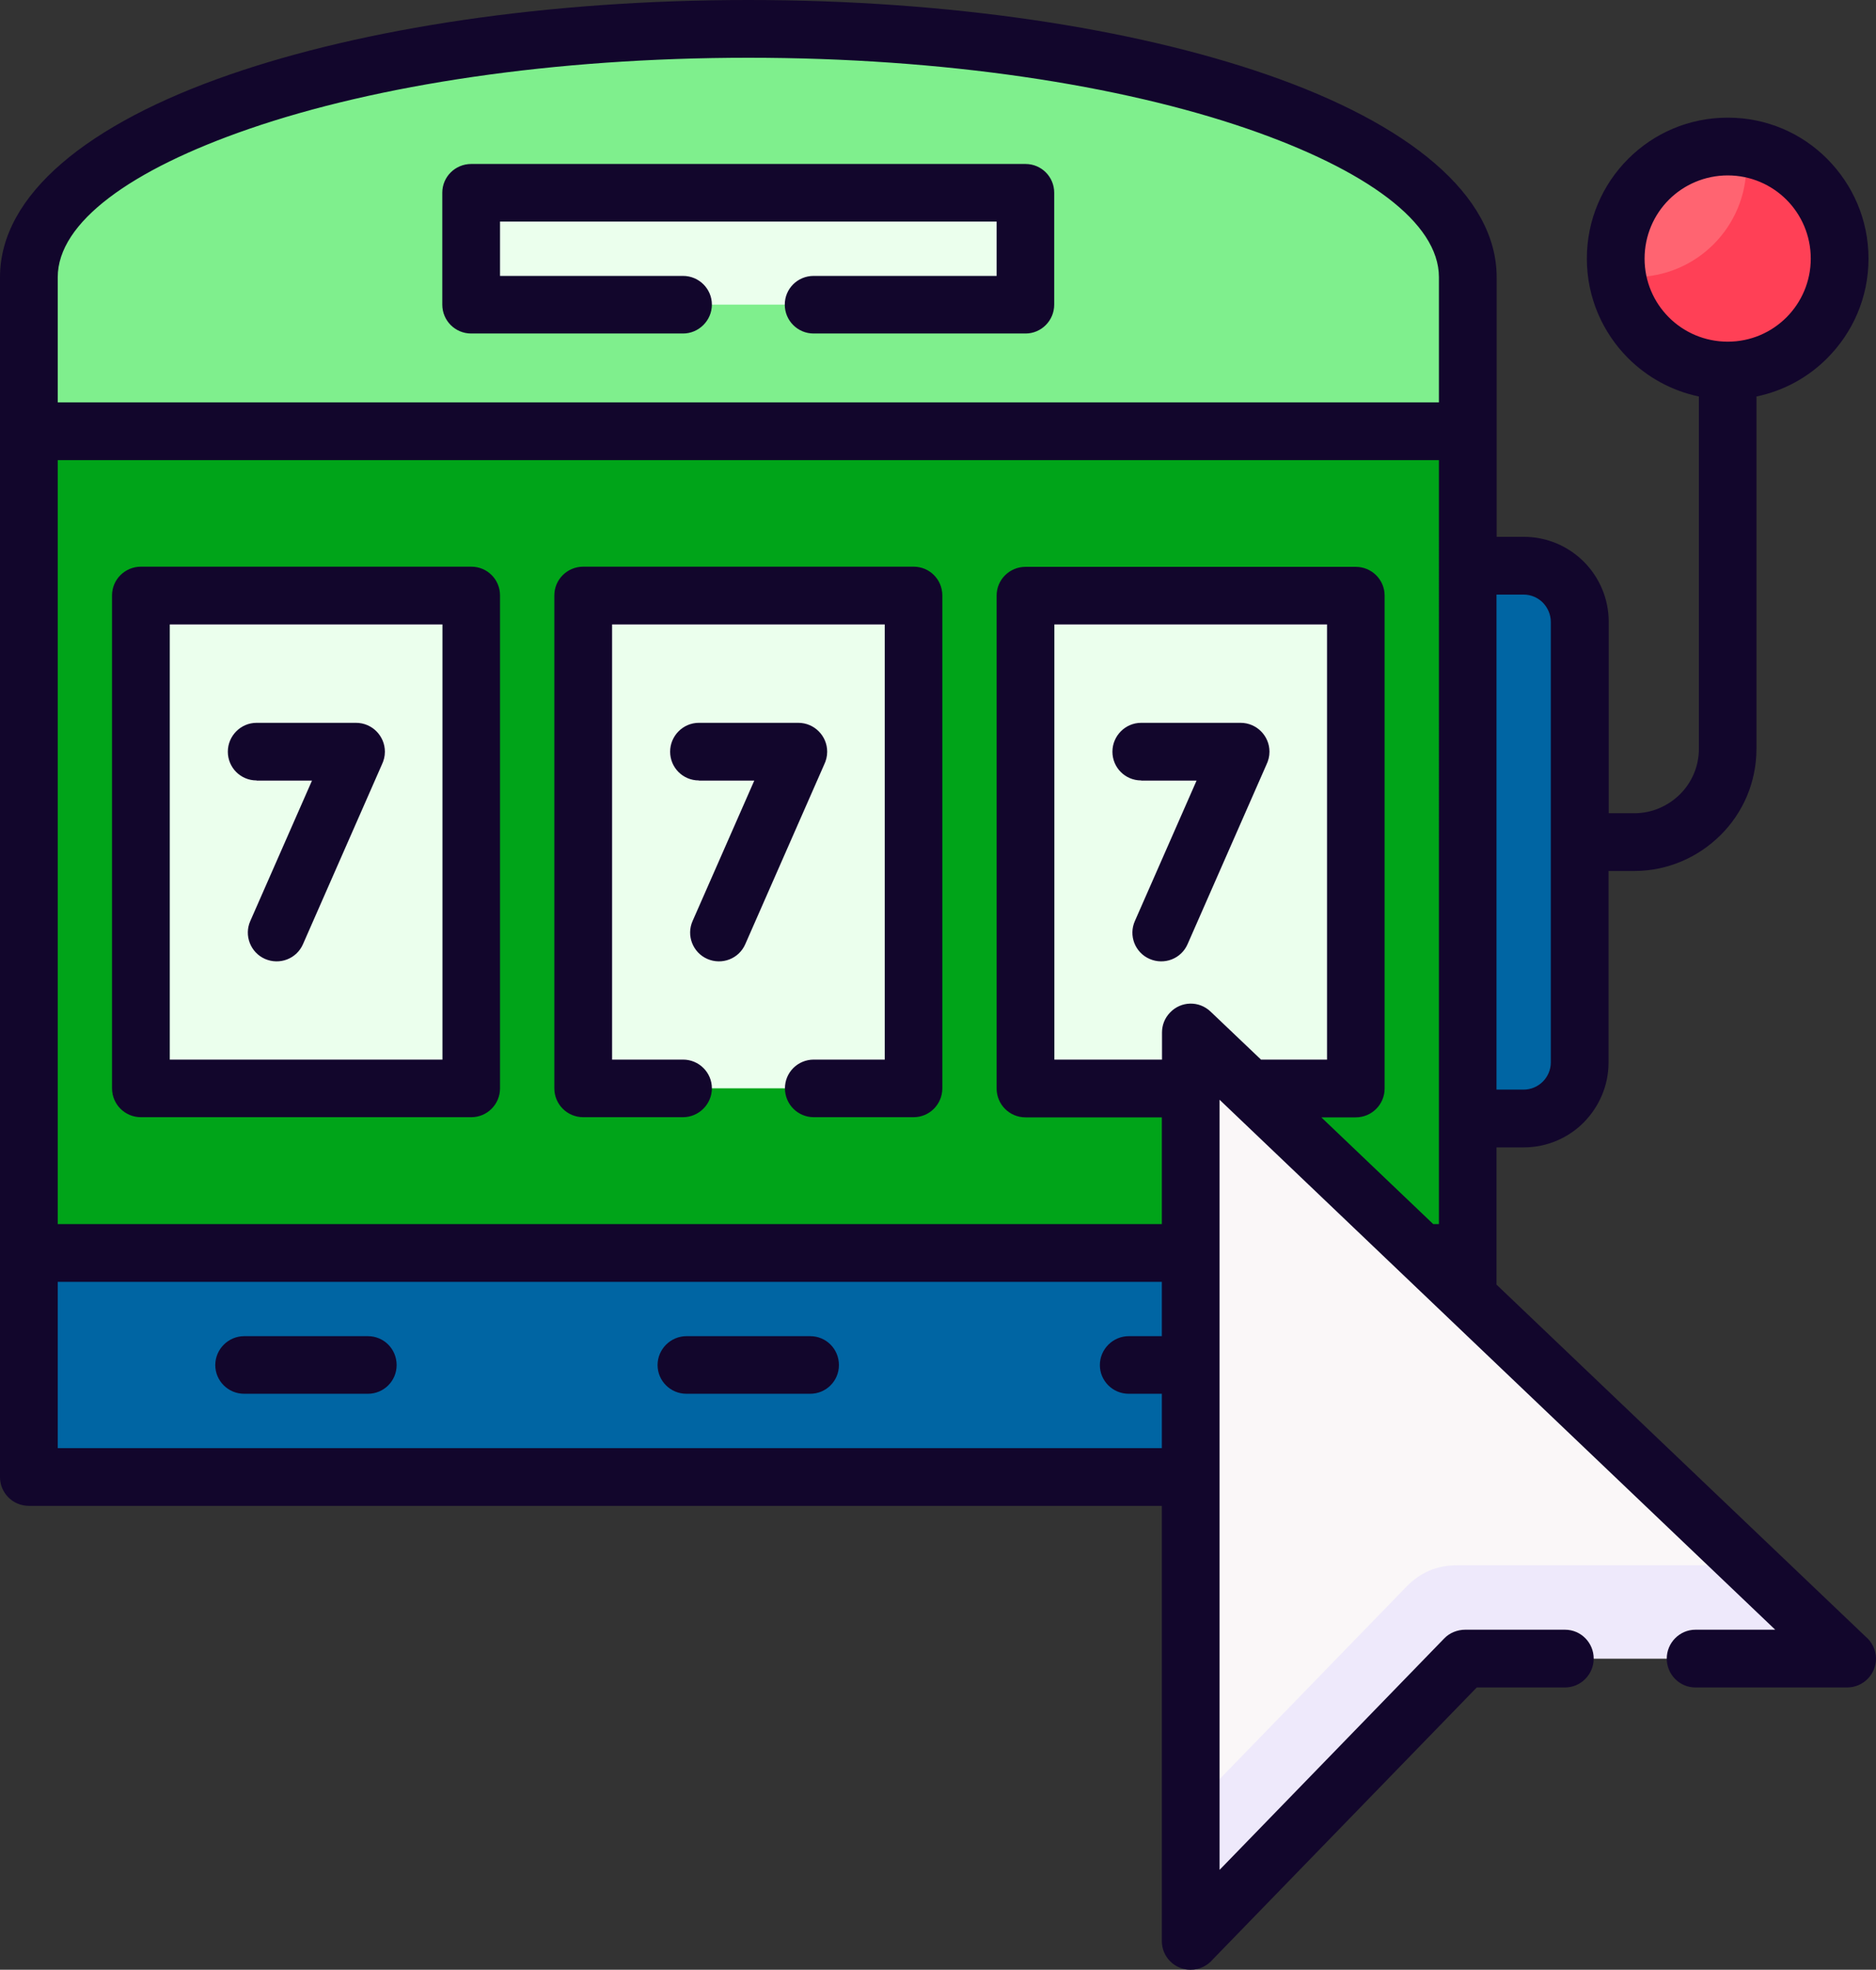
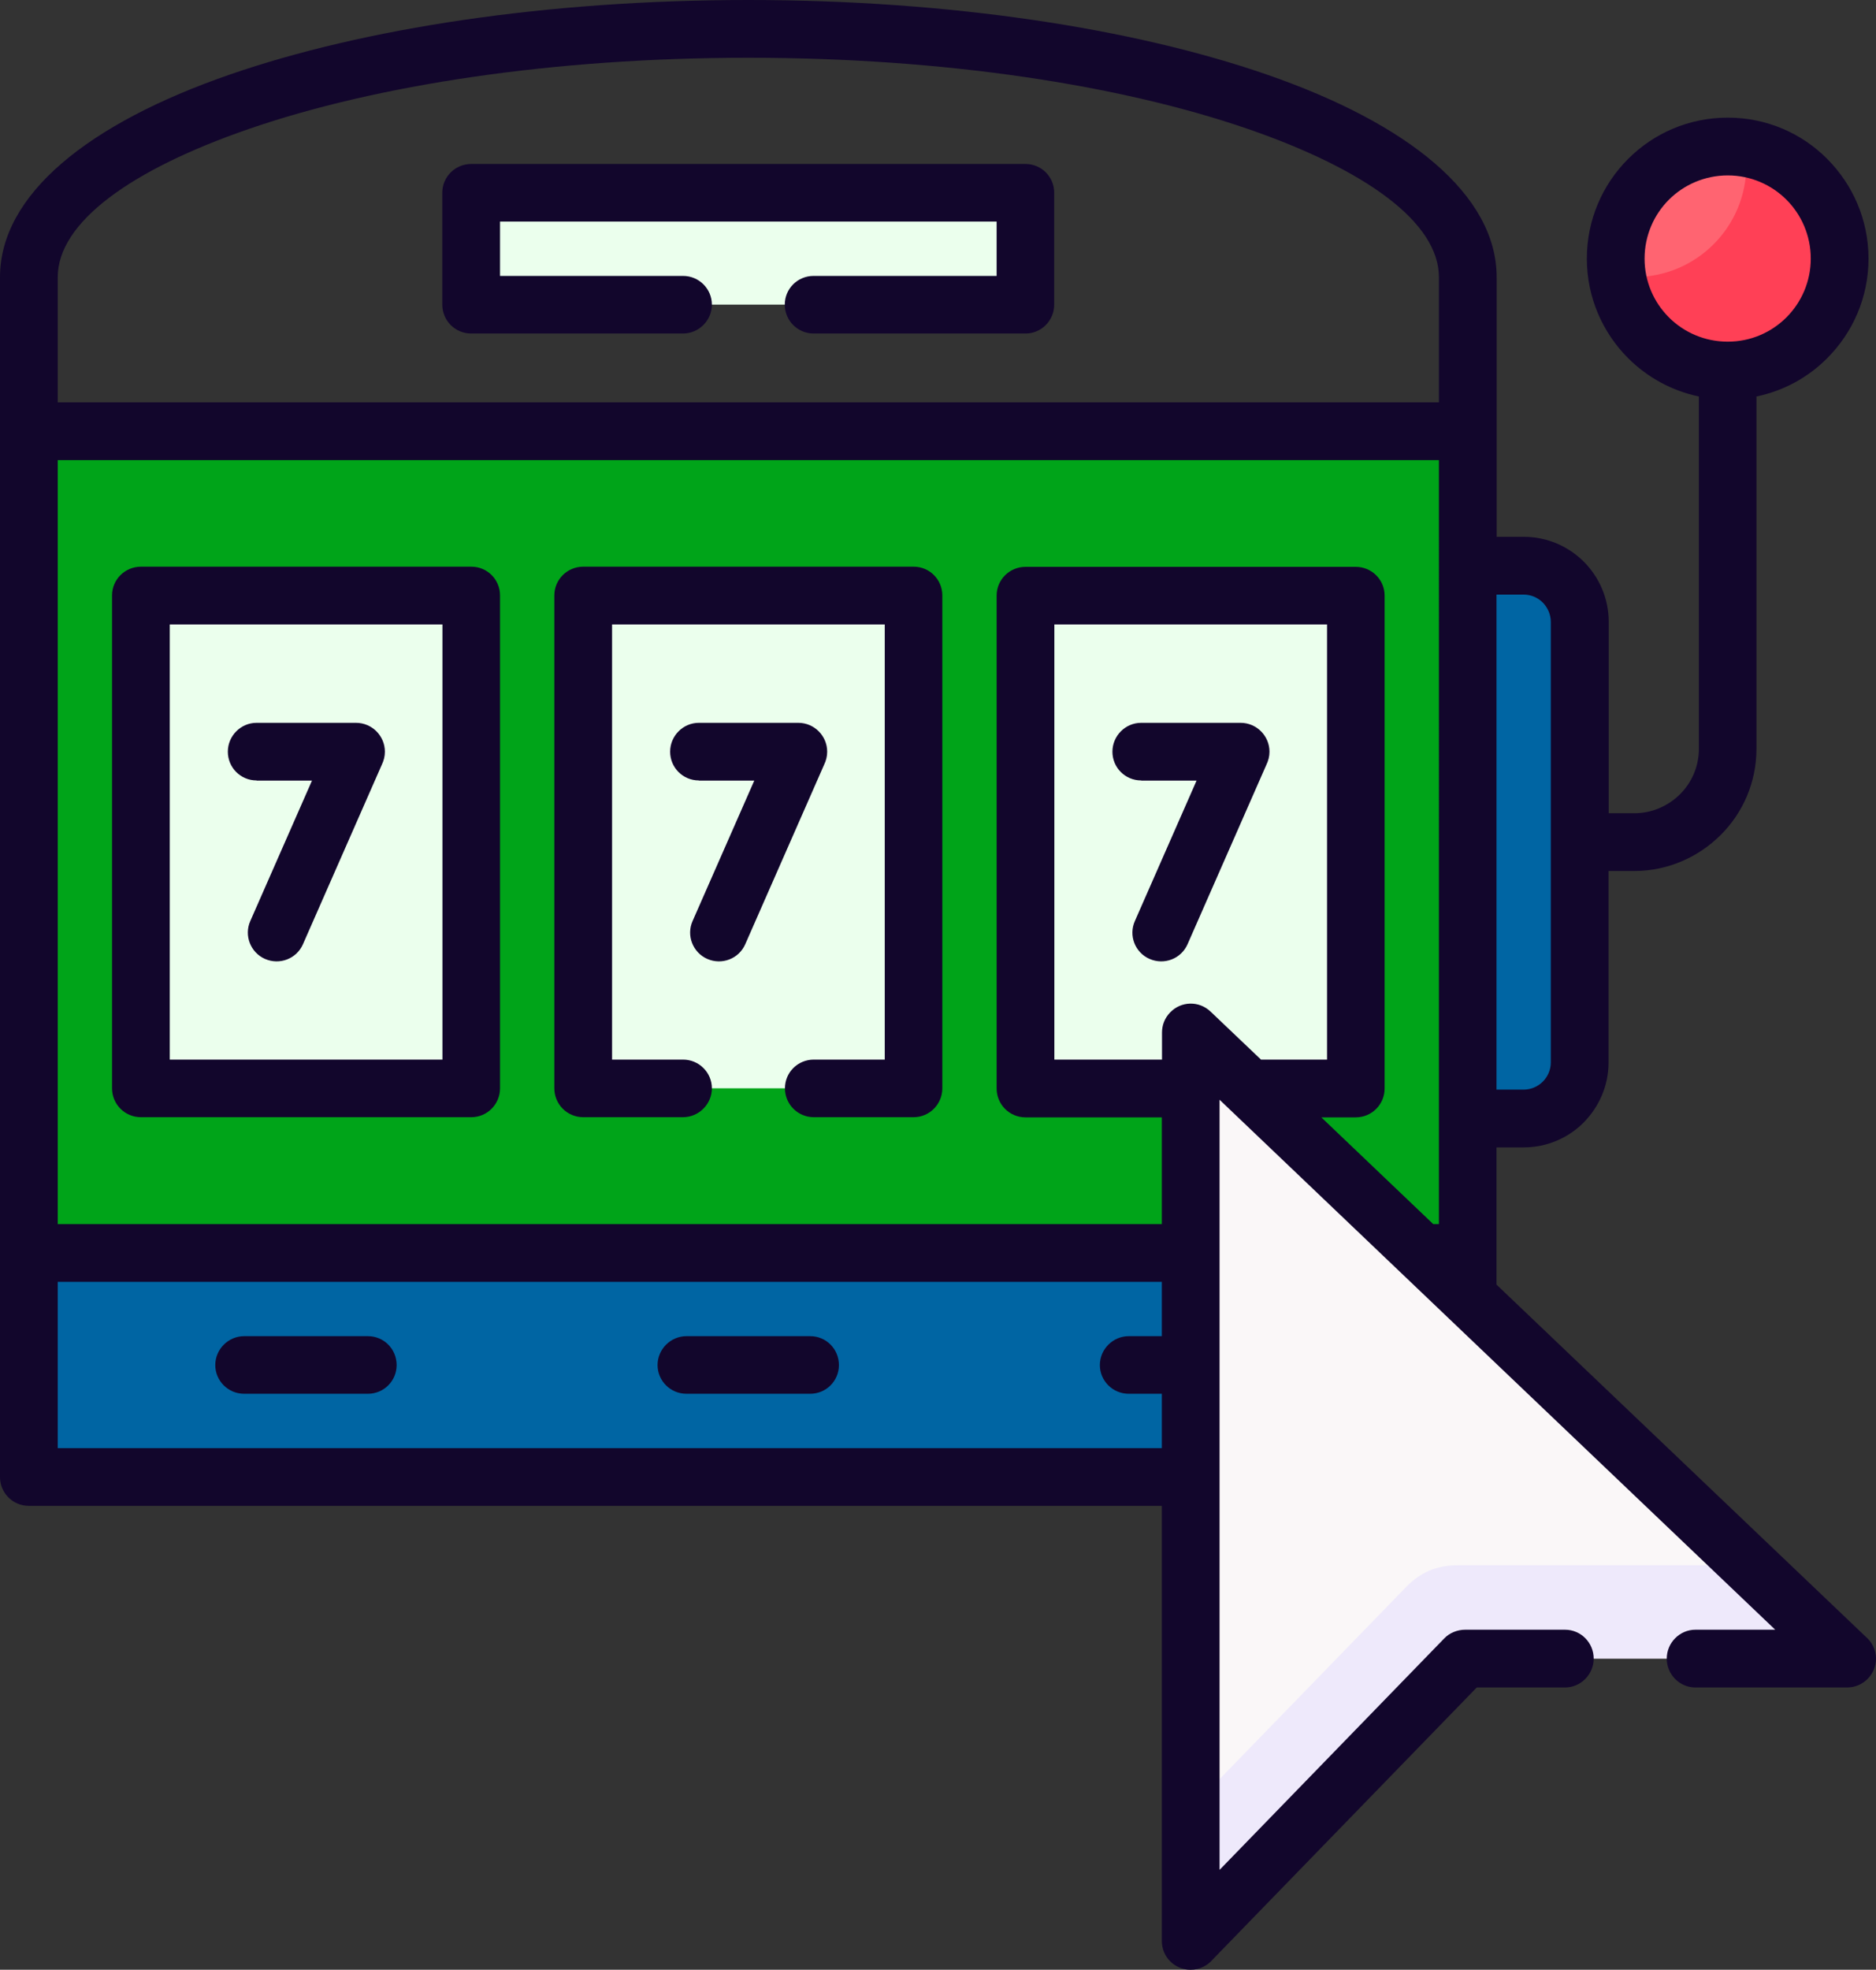
<svg xmlns="http://www.w3.org/2000/svg" id="Layer_2" data-name="Layer 2" viewBox="0 0 115.03 120.72">
  <rect x="0" y="0" width="115.03" height="120.72" fill="#333333" stroke="none" />
  <defs>
    <style>
      .cls-1 {
        fill: #0065a3;
      }

      .cls-1, .cls-2, .cls-3, .cls-4, .cls-5, .cls-6, .cls-7, .cls-8 {
        fill-rule: evenodd;
      }

      .cls-1, .cls-2, .cls-3, .cls-4, .cls-5, .cls-6, .cls-7, .cls-8, .cls-9 {
        stroke-width: 0px;
      }

      .cls-2 {
        fill: #7fef8d;
      }

      .cls-3 {
        fill: #eee9fb;
      }

      .cls-4 {
        fill: #ff6471;
      }

      .cls-5 {
        fill: #ff4056;
      }

      .cls-6 {
        fill: #faf7f8;
      }

      .cls-7 {
        fill: #00a419;
      }

      .cls-8 {
        fill: #ebffed;
      }

      .cls-9 {
        fill: #12062c;
      }
    </style>
  </defs>
  <g id="Layer_8" data-name="Layer 8">
    <g>
      <g>
        <path class="cls-1" d="m88.86,34.67h4.57c1.89,0,3.44,1.54,3.44,3.44v27.01c0,1.88-1.54,3.43-3.44,3.43h-4.57v-33.87Z" />
        <path class="cls-4" d="m105.94,22.71c3.78,0,6.86-3.08,6.86-6.86s-3.08-6.87-6.86-6.87-6.87,3.09-6.87,6.87,3.09,6.86,6.87,6.86Z" />
        <path class="cls-5" d="m107,9.06c3.29.51,5.8,3.35,5.8,6.78,0,3.79-3.07,6.86-6.86,6.86-3.44,0-6.28-2.51-6.78-5.8.34.05.7.08,1.06.08,3.79,0,6.86-3.07,6.86-6.86,0-.36-.03-.72-.08-1.06Z" />
        <path class="cls-7" d="m1.77,26.43l44.16-1.6,44.07,1.6v50.35l-44.42,2.06-43.81-2.06V26.43Z" />
        <g>
          <path class="cls-8" d="m10.47,36.5h16.6c1,0,1.83.82,1.83,1.83v26.55c0,1-.83,1.82-1.83,1.82H10.47c-1.01,0-1.83-.82-1.83-1.82v-26.55c0-1.01.82-1.83,1.83-1.83Z" />
          <path class="cls-8" d="m37.59,36.5h16.6c1,0,1.83.82,1.83,1.83v26.55c0,1-.83,1.82-1.83,1.82h-16.6c-1.01,0-1.83-.82-1.83-1.82v-26.55c0-1.01.82-1.83,1.83-1.83h0Z" />
          <path class="cls-8" d="m64.71,36.5h16.6c1,0,1.82.82,1.82,1.83v26.55c0,1-.82,1.82-1.82,1.82h-16.6c-1.01,0-1.83-.82-1.83-1.82v-26.55c0-1.01.82-1.83,1.83-1.83Z" />
        </g>
-         <path class="cls-2" d="m1.77,26.43h88.23v-9.44c0-8.41-19.75-15.22-44.12-15.22S1.77,8.58,1.77,16.99v9.44Z" />
        <path class="cls-8" d="m30.72,11.81h30.32c1.01,0,1.83.82,1.83,1.83v3.21c0,1-.82,1.82-1.83,1.82h-30.32c-1.01,0-1.83-.82-1.83-1.82v-3.21c0-1.01.82-1.83,1.83-1.83Z" />
        <path class="cls-1" d="m1.77,76.78h88.23v13.73H3.6c-1.28,0-1.83-.61-1.83-1.83v-11.9Z" />
        <path class="cls-6" d="m74.28,117.64l14.25-14.67c.84-.87,1.84-1.32,3.11-1.32h19.79c.82,0,1.21-.59.51-1.26l-37.61-35.84c-.7-.67-1.32-.29-1.32.57v52.01c0,.73.64,1.17,1.28.51Z" />
        <path class="cls-3" d="m74.28,117.64l14.25-14.67c.84-.87,1.84-1.32,3.11-1.32h19.79c.82,0,1.21-.59.51-1.26l-4.68-4.46h-17.91c-1.26,0-2.27.45-3.11,1.31l-13.24,13.63v6.25c0,.73.64,1.17,1.28.51Z" />
      </g>
      <path class="cls-9" d="m103.96,103.42c-.98,0-1.76-.8-1.76-1.77s.79-1.77,1.76-1.77h4.89c-11.36-10.83-22.72-21.65-34.07-32.48v47.2l13.77-14.18c.33-.35.82-.54,1.29-.54h6.12c.98,0,1.76.8,1.76,1.77s-.79,1.77-1.76,1.77h-5.41l-16.19,16.67c-.32.38-.81.63-1.36.63-.98,0-1.76-.79-1.76-1.76v-26.67H1.77c-.98,0-1.77-.79-1.77-1.76V16.99C0,11.94,5.39,7.57,14.12,4.56,22.28,1.74,33.51,0,45.88,0s23.61,1.74,31.77,4.56c8.72,3.01,14.12,7.39,14.12,12.43v15.91h1.66c1.44,0,2.73.58,3.68,1.52.94.94,1.53,2.25,1.53,3.68v11.74h1.58c1.08,0,2.07-.45,2.79-1.16.72-.72,1.16-1.7,1.16-2.79v-21.59c-1.67-.35-3.17-1.18-4.34-2.35-1.56-1.56-2.53-3.72-2.53-6.1s.96-4.54,2.53-6.11,3.72-2.53,6.11-2.53,4.54.96,6.1,2.53,2.53,3.72,2.53,6.11-.97,4.54-2.53,6.1c-1.16,1.17-2.66,2-4.34,2.35v21.59c0,2.07-.84,3.94-2.2,5.29s-3.23,2.2-5.29,2.2h-1.58v11.74c0,1.43-.59,2.73-1.53,3.68-.94.94-2.24,1.52-3.68,1.52h-1.66v8.41l22.62,21.56c.39.32.65.82.65,1.36,0,.98-.8,1.77-1.77,1.77h-9.3Zm5.58-91.18c-.92-.92-2.2-1.49-3.6-1.49s-2.69.57-3.61,1.49-1.49,2.2-1.49,3.61.57,2.68,1.49,3.6c.92.92,2.2,1.49,3.61,1.49s2.68-.57,3.6-1.49,1.49-2.2,1.49-3.6c0-1.41-.57-2.69-1.49-3.61Zm-17.78,24.2v30.34h1.66c.46,0,.88-.19,1.18-.49.3-.3.49-.72.49-1.17v-27.01c0-.45-.19-.87-.49-1.18-.3-.3-.72-.49-1.18-.49h-1.66Zm-22.55,48.98c-.98,0-1.77-.79-1.77-1.76s.8-1.77,1.77-1.77h2.03v-3.33H3.54v10.19h67.7v-3.33h-2.03Zm-27.12,0c-.98,0-1.77-.79-1.77-1.76s.8-1.77,1.77-1.77h7.59c.98,0,1.76.79,1.76,1.77s-.79,1.76-1.76,1.76h-7.59Zm-27.12,0c-.98,0-1.77-.79-1.77-1.76s.8-1.77,1.77-1.77h7.59c.98,0,1.76.79,1.76,1.77s-.79,1.76-1.76,1.76h-7.59ZM41.88,16.91c.98,0,1.77.79,1.77,1.76s-.8,1.77-1.77,1.77h-12.99c-.98,0-1.77-.79-1.77-1.77v-6.86c0-.98.8-1.76,1.77-1.76h33.99c.98,0,1.76.79,1.76,1.76v6.86c0,.98-.79,1.77-1.76,1.77h-12.99c-.98,0-1.77-.79-1.77-1.77s.79-1.76,1.77-1.76h11.22v-3.33h-30.45v3.33h11.22ZM3.54,24.66h84.69v-7.67c0-3.36-4.48-6.59-11.72-9.09-7.81-2.69-18.63-4.36-30.62-4.36s-22.81,1.67-30.62,4.36c-7.25,2.5-11.73,5.73-11.73,9.09v7.67Zm67.7,43.82h-8.36c-.98,0-1.77-.79-1.77-1.77v-30.21c0-.98.8-1.76,1.77-1.76h20.25c.98,0,1.77.79,1.77,1.76v30.21c0,.98-.79,1.77-1.77,1.77h-2.11l6.86,6.54h.35V28.2H3.54v46.82h67.7v-6.54Zm6.07-3.54h4.06v-26.67h-16.72v26.67h6.6v-1.66c0-.44.16-.88.49-1.22.67-.71,1.78-.74,2.49-.06l3.09,2.94Zm-35.43,0c.98,0,1.77.79,1.77,1.76s-.8,1.77-1.77,1.77h-6.12c-.98,0-1.77-.79-1.77-1.77v-30.21c0-.98.8-1.76,1.77-1.76h20.26c.98,0,1.76.79,1.76,1.76v30.21c0,.98-.79,1.77-1.76,1.77h-6.12c-.98,0-1.77-.79-1.77-1.77s.79-1.76,1.77-1.76h4.35v-26.67h-16.72v26.67h4.35ZM8.64,34.73h20.26c.98,0,1.76.79,1.76,1.76v30.21c0,.98-.79,1.77-1.76,1.77H8.64c-.98,0-1.77-.79-1.77-1.77v-30.21c0-.98.8-1.76,1.77-1.76h0Zm18.49,3.54H10.41v26.67h16.72v-26.67Zm42.84,9.56c-.98,0-1.76-.79-1.76-1.76s.79-1.77,1.76-1.77h6.1c.98,0,1.77.8,1.77,1.77,0,.29-.07.55-.19.8l-4.83,10.99c-.39.9-1.43,1.3-2.33.91s-1.3-1.44-.9-2.33l3.78-8.6h-3.39,0Zm-27.12,0c-.98,0-1.76-.79-1.76-1.76s.79-1.77,1.76-1.77h6.1c.98,0,1.77.8,1.77,1.77,0,.29-.07.55-.19.8l-4.83,10.99c-.39.9-1.43,1.3-2.33.91-.89-.39-1.3-1.44-.9-2.33l3.78-8.6h-3.39Zm-27.12,0c-.98,0-1.76-.79-1.76-1.76s.79-1.77,1.76-1.77h6.1c.98,0,1.77.8,1.77,1.77,0,.29-.07.55-.19.8l-4.83,10.99c-.39.9-1.43,1.3-2.33.91-.89-.39-1.3-1.44-.9-2.33l3.78-8.6h-3.39,0Z" />
    </g>
  </g>
</svg>